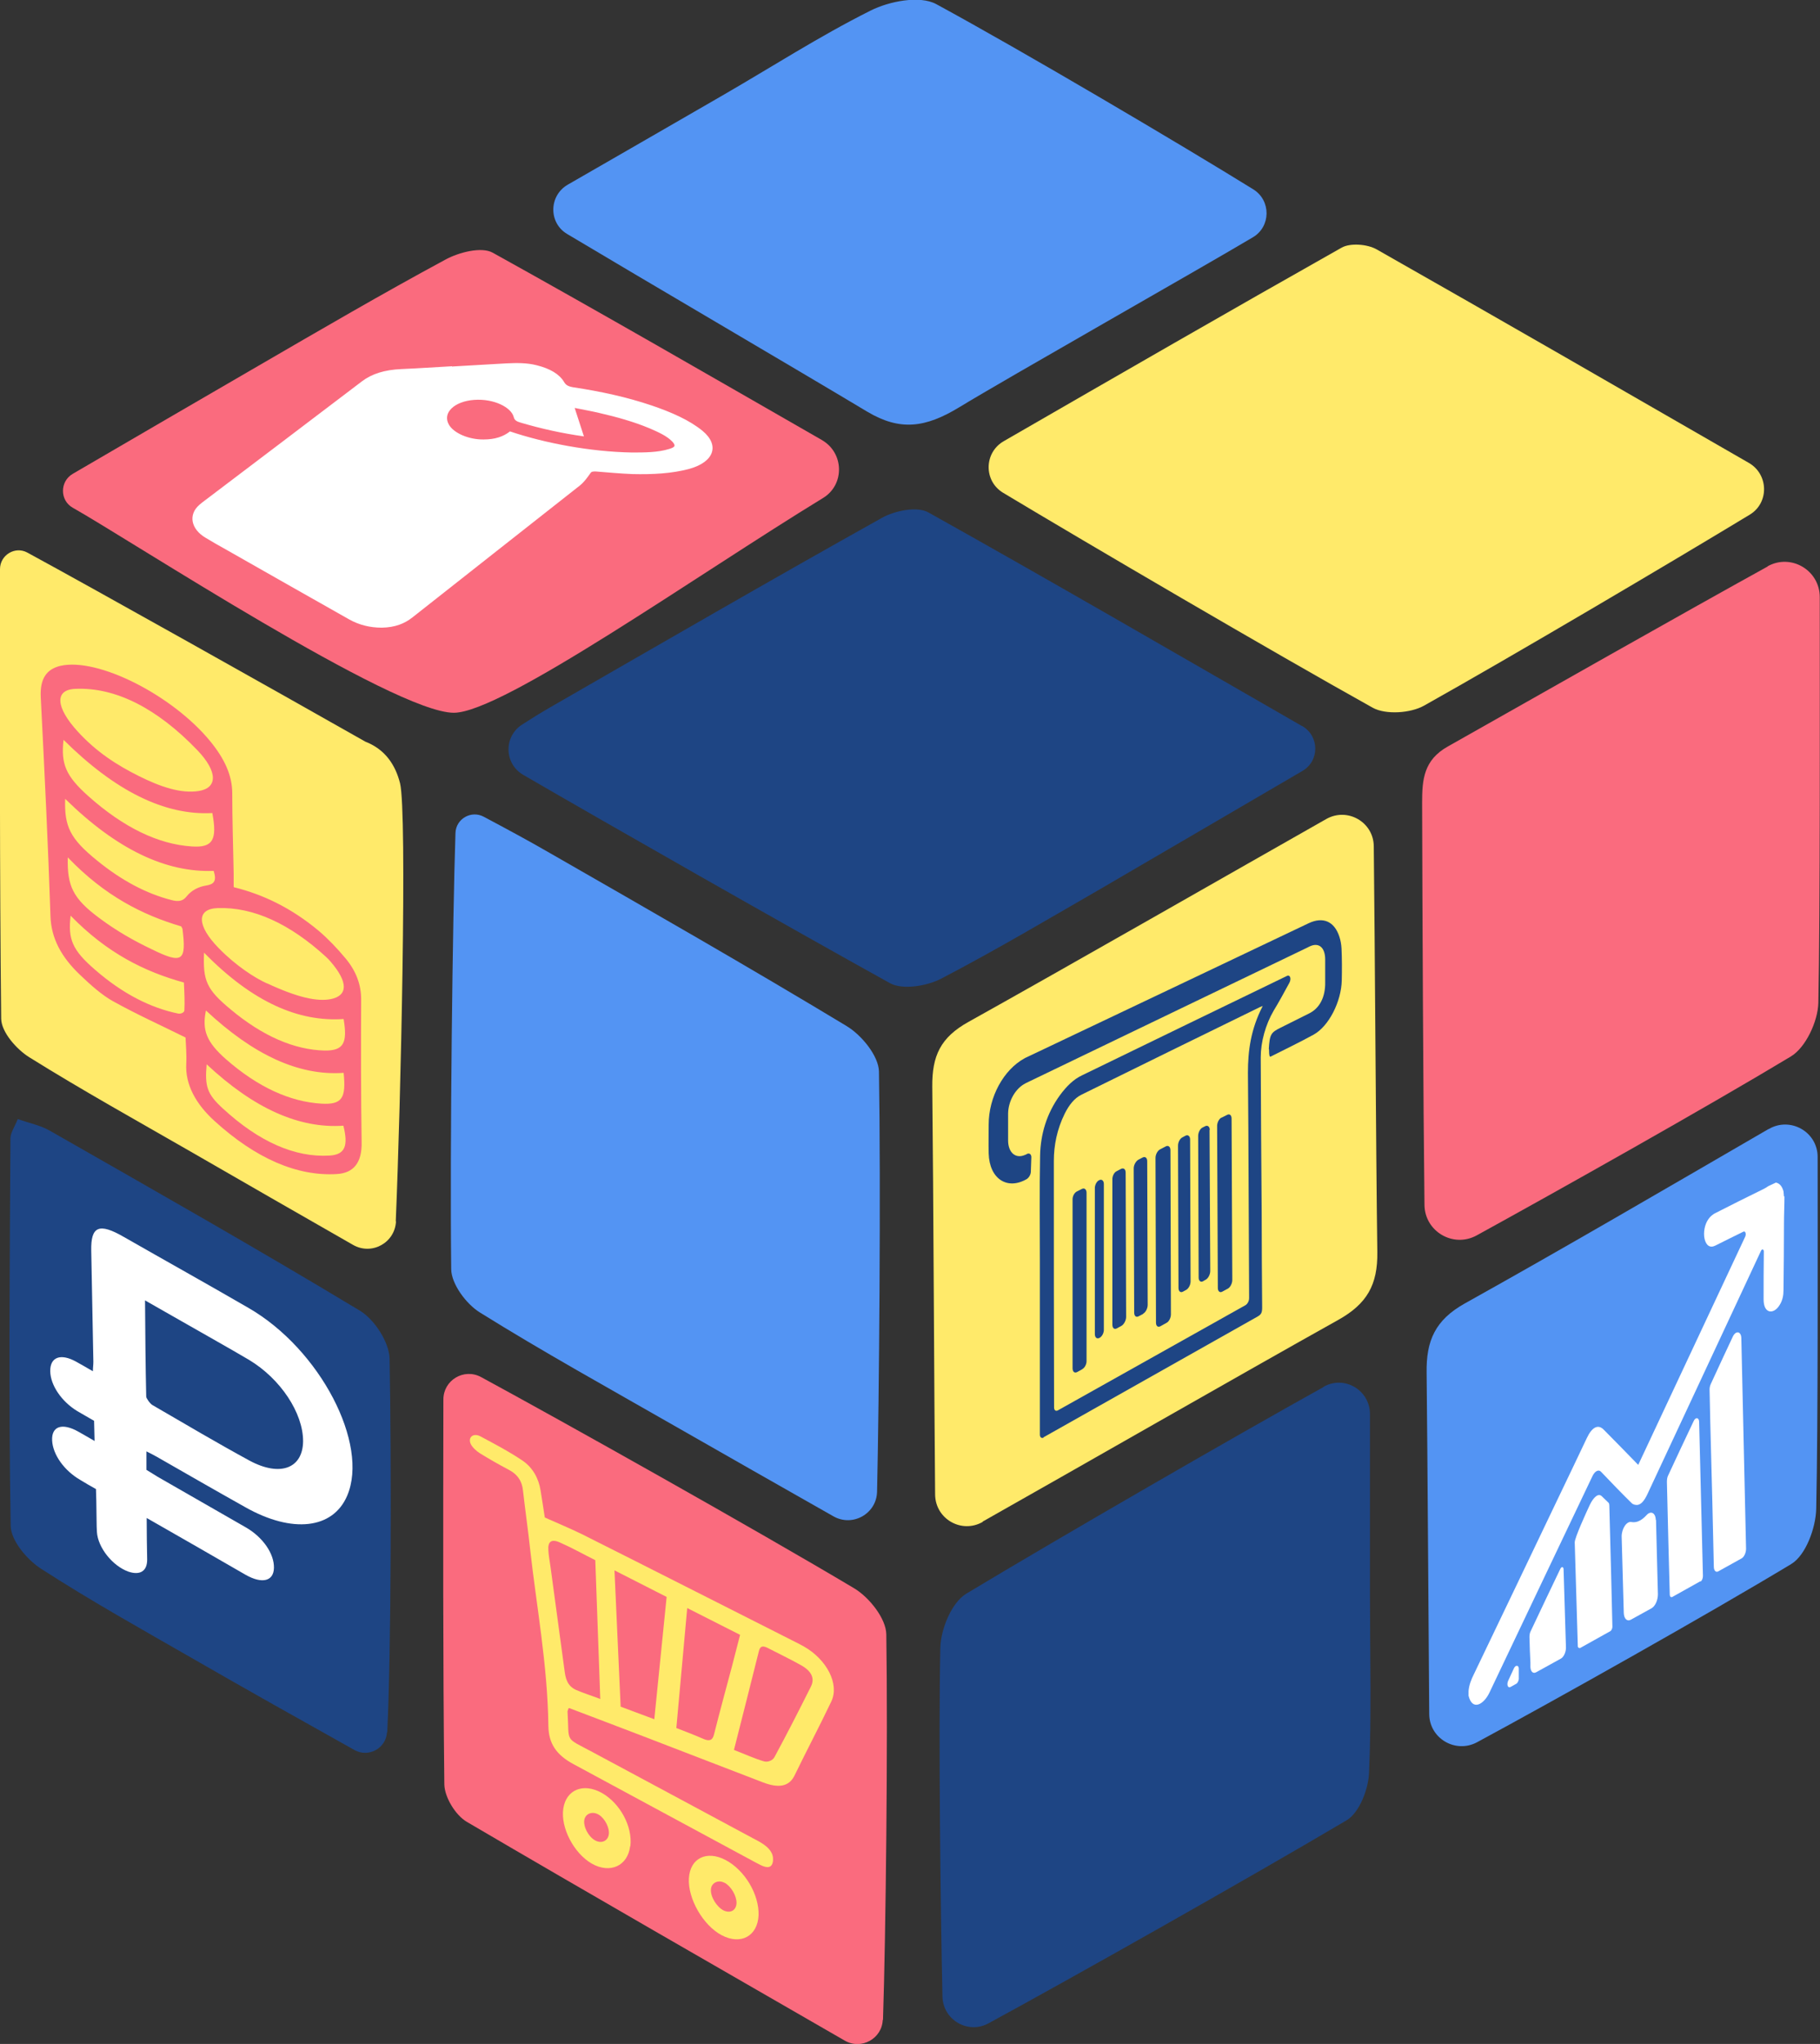
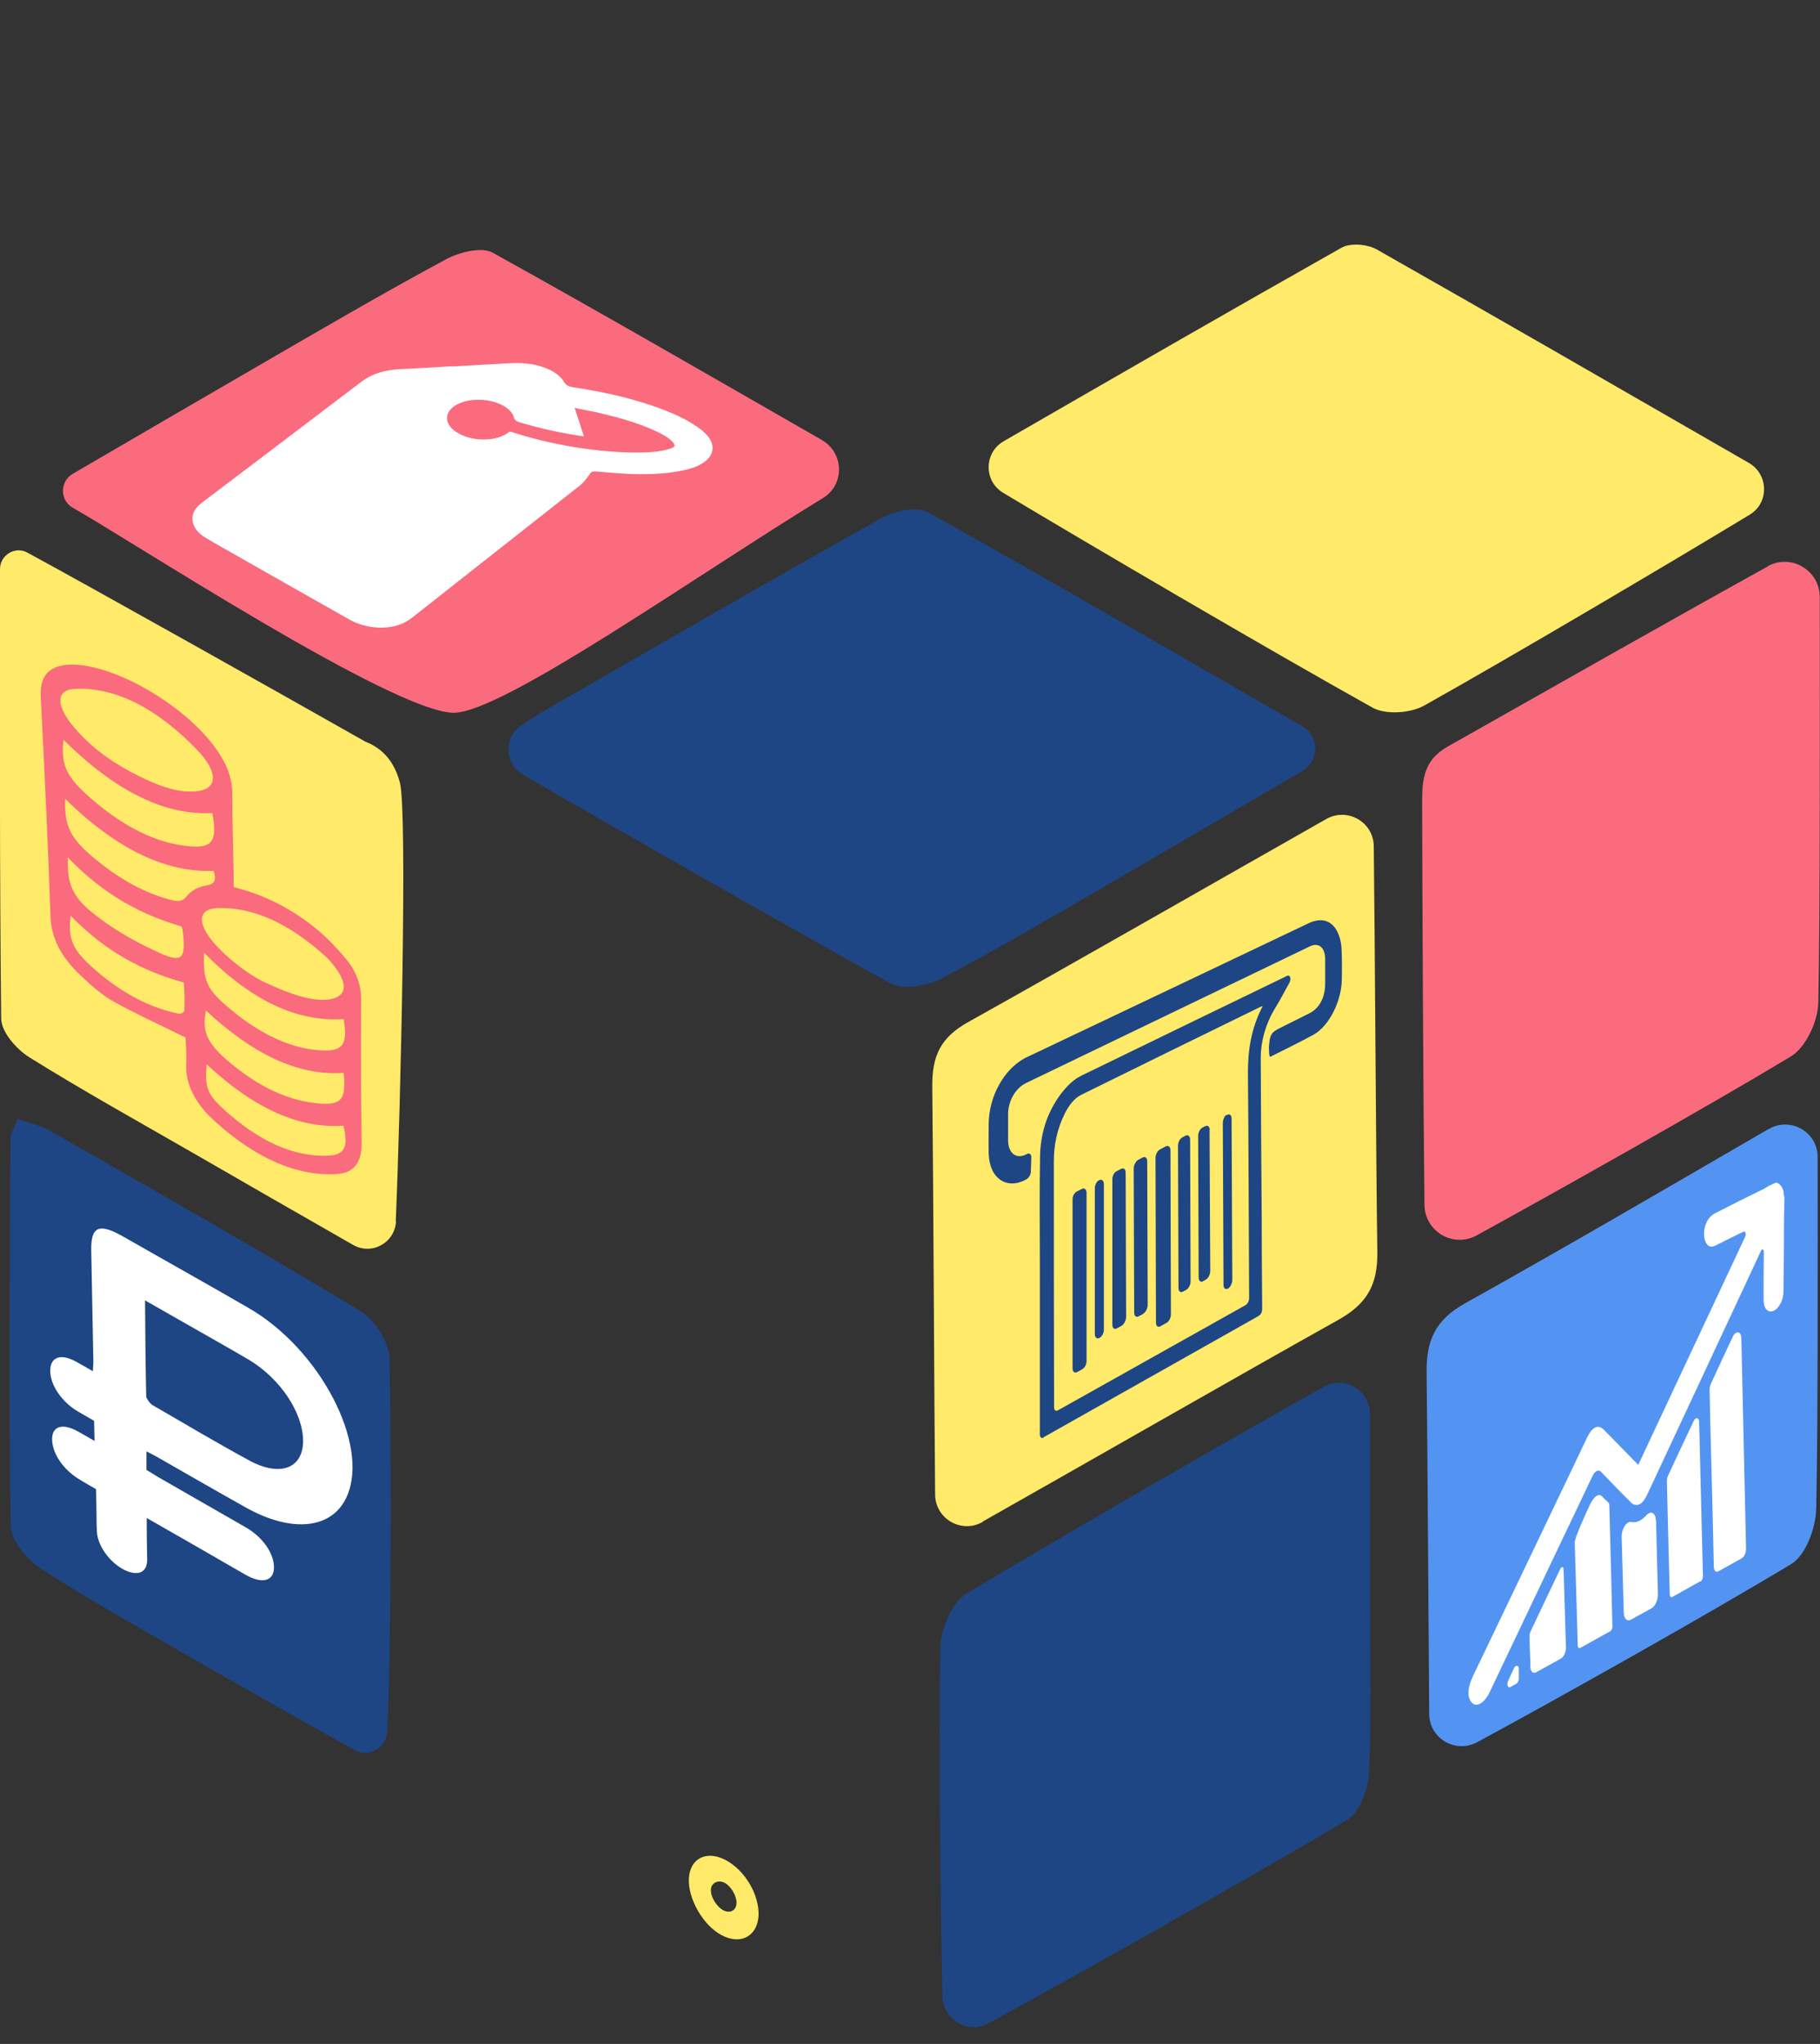
<svg xmlns="http://www.w3.org/2000/svg" id="_лой_1" viewBox="0 0 76.8 86.23">
  <rect x="0" y="0" width="76.8" height="86.23" fill="#333333" stroke="none" />
  <defs>
    <style>.cls-1{fill:#fff;}.cls-2{fill:#5394f3;}.cls-3{fill:#ffea6a;}.cls-4{fill:#fa6b7e;}.cls-5{fill:#1e4584;}</style>
  </defs>
  <path class="cls-3" d="M41.46,64.21c-.89,.5-1.99-.13-2-1.16-.04-4.12-.07-12.75-.12-17.21-.01-1.29,.34-2.07,1.53-2.73,3.95-2.2,11.5-6.52,15.1-8.56,.89-.5,1.99,.13,2,1.15,.05,4.13,.09,12.75,.15,17.12,.02,1.39-.44,2.19-1.66,2.87-3.94,2.2-11.41,6.48-14.99,8.5Z" />
-   <path class="cls-2" d="M37.01,62.93c-.02,.93-1.03,1.5-1.84,1.04-2.29-1.3-4.51-2.56-6.73-3.83-2.74-1.57-5.51-3.1-8.19-4.77-.58-.36-1.2-1.2-1.21-1.82-.06-5.2,.06-14.91,.18-18.41,.02-.6,.67-.97,1.2-.68,.94,.5,1.87,1,2.77,1.52,4.2,2.41,8.4,4.81,12.54,7.31,.63,.38,1.35,1.26,1.36,1.92,.08,4.84,.01,13.73-.08,17.73Z" />
  <path class="cls-5" d="M54.95,30.63c.73,.42,.74,1.48,0,1.9-2.93,1.71-5.66,3.31-8.39,4.9-2.27,1.31-4.53,2.65-6.85,3.86-.6,.31-1.62,.48-2.15,.19-4.28-2.37-12.02-6.78-15.48-8.79-.81-.47-.83-1.62-.05-2.12,.4-.26,.79-.5,1.17-.72,4.66-2.68,9.32-5.38,14.01-8,.55-.31,1.5-.5,1.97-.23,5.17,2.89,10.3,5.87,15.76,9.01Z" />
-   <path class="cls-4" d="M37.25,85.21c-.03,.8-.91,1.28-1.6,.88-5.41-3.12-10.7-6.15-15.95-9.23-.48-.28-.94-1.04-.95-1.58-.06-5.35-.05-10.69-.04-16.24,0-.81,.86-1.33,1.58-.95,3.45,1.87,11.6,6.44,15.76,8.92,.63,.38,1.34,1.27,1.35,1.94,.07,4.47-.02,12.67-.14,16.27Z" />
  <path class="cls-3" d="M16.71,51.52c-.04,.91-1.02,1.45-1.81,1-2.36-1.35-4.61-2.64-6.86-3.94-2.28-1.31-4.58-2.59-6.81-3.98-.54-.34-1.17-1.06-1.18-1.62C-.02,36.73,0,30.48,0,24.01c0-.59,.63-.98,1.15-.7,2.91,1.58,10.46,5.82,14.27,7.98,.85,.33,1.27,1,1.46,1.75,.31,1.23,.03,13.56-.18,18.49Z" />
  <path class="cls-4" d="M74.59,23.89c.99-.55,2.2,.17,2.2,1.3,0,4.43,.02,13.21-.06,17.12-.02,.78-.53,1.88-1.16,2.26-3.5,2.11-9.91,5.71-13.26,7.55-.99,.54-2.19-.17-2.2-1.29-.05-4.17-.09-12.6-.1-16.97,0-.98,.07-1.8,1.09-2.37,3.59-2.03,10.08-5.71,13.49-7.59Z" />
  <path class="cls-3" d="M42.33,20.79c-.83-.5-.81-1.7,.03-2.18,4.82-2.78,9.52-5.49,14.25-8.16,.37-.21,1.09-.15,1.48,.07,5.2,2.95,10.38,5.94,15.71,9.01,.83,.48,.86,1.68,.04,2.18-3.25,1.97-10.07,6-13.75,8.06-.57,.32-1.61,.39-2.16,.09-4.27-2.38-12.07-6.95-15.6-9.07Z" />
  <path class="cls-4" d="M34.69,18.57c.93,.54,.96,1.88,.04,2.44-5.28,3.22-13.52,9.06-15.58,9.06-2.52,0-13.63-7.27-16.08-8.65-.55-.31-.55-1.11,0-1.43,2.69-1.57,5.25-3.06,7.82-4.55,2.62-1.52,5.24-3.05,7.91-4.49,.57-.31,1.52-.55,1.99-.29,4.58,2.54,9.11,5.16,13.92,7.92Z" />
  <path class="cls-5" d="M55.86,58.5c.88-.49,1.95,.15,1.95,1.16,0,2.65,0,5.21,0,7.68,0,2.49,.07,4.98-.04,7.46-.03,.69-.41,1.67-.94,1.99-4.14,2.45-11.64,6.68-15.12,8.57-.86,.47-1.91-.14-1.94-1.12-.08-3.6-.17-10.92-.09-14.73,.02-.79,.48-1.91,1.1-2.28,4.02-2.42,11.51-6.74,15.08-8.72Z" />
  <path class="cls-2" d="M74.64,47.63c.91-.53,2.06,.12,2.06,1.18,0,3.89,.02,11.28-.06,14.85-.02,.8-.44,1.95-1.05,2.32-3.51,2.12-9.98,5.75-13.26,7.52-.91,.49-2.02-.16-2.02-1.2-.03-3.64-.07-10.75-.11-14.39-.02-1.35,.36-2.22,1.61-2.92,4.18-2.33,8.32-4.75,12.82-7.36Z" />
-   <path class="cls-2" d="M23.93,9.87c-.79-.47-.77-1.62,.03-2.08,2.29-1.32,4.38-2.52,6.47-3.73,2.1-1.21,4.14-2.53,6.3-3.61,.79-.4,2.08-.65,2.77-.28,3.65,1.98,10.32,5.92,13.39,7.82,.75,.47,.74,1.57-.02,2.02-2.39,1.42-10.37,5.94-12.39,7.17-1.43,.87-2.5,1.01-3.88,.19-3.22-1.93-9.56-5.64-12.67-7.5Z" />
  <path class="cls-5" d="M16.33,73.08c-.04,.68-.78,1.08-1.37,.75-2.36-1.32-4.59-2.57-6.81-3.85-2.16-1.24-4.33-2.45-6.42-3.8-.59-.38-1.27-1.19-1.28-1.81-.09-5.44-.04-10.89-.01-16.34,0-.24,.17-.47,.31-.82,.51,.18,.97,.27,1.35,.49,4.38,2.5,8.77,4.99,13.08,7.59,.62,.37,1.24,1.33,1.26,2.02,.08,4.29,.07,12.47-.1,15.77Z" />
  <path class="cls-1" d="M19.11,15.46c.75-.04,1.5-.09,2.25-.13,.43-.02,.86-.03,1.29,.08,.56,.14,.95,.37,1.15,.7,.07,.12,.15,.19,.4,.23,1.13,.17,2.25,.41,3.31,.77,.82,.28,1.58,.61,2.14,1.07,.73,.61,.48,1.31-.56,1.6-.74,.2-1.56,.24-2.4,.22-.52-.02-1.04-.07-1.55-.11-.13,0-.18,0-.23,.08-.13,.18-.26,.37-.45,.52-2.32,1.83-4.68,3.68-7.06,5.56-.33,.26-.73,.42-1.29,.43-.51,0-.96-.12-1.36-.34-1.8-1.02-3.54-2-5.22-2.96-.29-.16-.57-.32-.85-.49-.63-.37-.74-.98-.27-1.39,.04-.03,.08-.07,.12-.1,2.27-1.72,4.52-3.42,6.74-5.11,.42-.32,.96-.49,1.67-.52,.71-.03,1.43-.08,2.15-.12v.03Zm2.41,2.74c1.45,.49,3.39,.86,5.14,.89,.55,0,1.1,0,1.58-.15,.26-.08,.28-.14,.13-.31-.23-.24-.59-.4-.96-.56-.67-.28-1.39-.48-2.13-.65-.34-.08-.69-.14-1.03-.21l.39,1.2c-.94-.13-1.82-.33-2.67-.58-.18-.05-.26-.11-.29-.23-.1-.41-.83-.79-1.67-.73-.83,.06-1.35,.54-1.07,1.04,.2,.36,.84,.64,1.47,.63,.48,0,.83-.12,1.11-.34Z" />
  <g>
-     <path class="cls-3" d="M23.99,72.07c-.03,.1-.05,.13-.04,.16,.08,1.32-.15,1.04,1.06,1.69,2.21,1.19,4.46,2.39,6.74,3.62,.12,.06,.23,.12,.35,.19,.38,.23,.54,.46,.52,.76-.03,.33-.25,.33-.53,.19-.08-.04-.16-.08-.23-.12-2.59-1.4-5.14-2.77-7.65-4.13-.73-.39-1.06-.87-1.07-1.62-.03-2.56-.51-5.1-.77-7.46-.09-.83-.21-1.66-.3-2.46-.04-.4-.22-.69-.63-.9-.4-.21-.8-.44-1.19-.68-.14-.09-.31-.24-.38-.38-.14-.28,.09-.49,.39-.34,.6,.32,1.21,.64,1.79,1.03,.44,.3,.68,.76,.76,1.25,.06,.4,.13,.8,.18,1.15,.54,.24,1.04,.45,1.54,.69,2.91,1.46,5.88,2.97,8.91,4.5,.16,.08,.32,.16,.48,.25,.97,.55,1.51,1.59,1.16,2.32-.49,1.03-1.03,2.05-1.55,3.12-.24,.5-.71,.53-1.32,.3-1.71-.66-3.41-1.31-5.09-1.96-1.03-.39-2.06-.79-3.1-1.18Zm1.34-.4l-.21-5.85c-.54-.27-1-.53-1.48-.74-.37-.17-.53-.05-.5,.33,.01,.22,.06,.46,.09,.69,.19,1.41,.39,2.86,.59,4.36,.04,.33,.11,.66,.48,.83,.32,.14,.65,.24,1.04,.39Zm.6-5.41l.26,5.74,1.42,.53,.52-5.16-2.2-1.12Zm3.07,1.57l-.46,5.07c.41,.16,.78,.3,1.14,.46,.26,.11,.39,.06,.45-.19,.25-.99,.51-1.94,.76-2.88,.11-.43,.22-.86,.34-1.32l-2.23-1.13Zm1.96,5.99c.49,.19,.9,.38,1.29,.49,.17,.04,.36-.05,.43-.18,.54-1,1.05-2,1.54-2.98,.17-.34,.03-.65-.42-.9-.46-.26-.93-.48-1.39-.72-.25-.13-.34-.07-.39,.14-.33,1.32-.67,2.67-1.05,4.16Z" />
-     <path class="cls-3" d="M26.59,77.89c-.1,.83-.85,1.17-1.62,.73-.76-.44-1.32-1.52-1.2-2.32,.12-.8,.84-1.09,1.61-.67,.78,.43,1.32,1.42,1.22,2.26Zm-.9-.5c.04-.27-.16-.67-.42-.83-.26-.16-.55-.06-.61,.2-.06,.28,.16,.72,.45,.88,.27,.15,.54,.03,.58-.25Z" />
    <path class="cls-3" d="M32.01,80.8c-.04,.88-.75,1.27-1.56,.84-.79-.42-1.43-1.55-1.38-2.4,.05-.85,.75-1.19,1.55-.77,.81,.43,1.42,1.45,1.39,2.34Zm-1.44-1.37c-.26-.14-.55,0-.57,.27-.03,.31,.24,.75,.54,.9,.29,.13,.53-.01,.54-.32,0-.31-.23-.7-.5-.85Z" />
  </g>
  <path class="cls-1" d="M3.99,60.77l-.02-.83c-.25-.15-.48-.27-.71-.41-.66-.4-1.13-1.09-1.14-1.68-.01-.6,.44-.77,1.1-.4,.22,.12,.44,.25,.7,.4,0-.14,.02-.27,.02-.4-.03-1.54-.06-3.11-.09-4.69-.02-1.03,.33-1.18,1.37-.58,1.75,1,3.51,1.98,5.27,3,3.03,1.75,5.09,5.75,4.16,7.92-.6,1.41-2.32,1.6-4.29,.49-1.25-.7-2.5-1.42-3.74-2.13-.14-.08-.28-.15-.44-.23v.78c.17,.1,.32,.2,.47,.29,1.24,.71,2.48,1.42,3.73,2.14,.71,.41,1.19,1.1,1.18,1.7-.01,.57-.5,.69-1.19,.3-1.37-.79-2.74-1.58-4.18-2.4,0,.61,.01,1.19,.02,1.76,0,.49-.31,.67-.8,.5-.66-.24-1.28-1.01-1.32-1.67-.02-.3-.01-.59-.02-.88,0-.29-.01-.59-.02-.93-.25-.14-.46-.26-.67-.39-.67-.39-1.15-1.06-1.18-1.66-.03-.6,.42-.76,1.11-.37,.22,.12,.43,.25,.68,.39Zm2.13-5.91c.01,1.41,.02,2.74,.05,4.06,0,.07,.17,.31,.27,.36,1.36,.79,2.73,1.6,4.09,2.34,1.3,.7,2.25,.32,2.26-.82,0-1.19-.95-2.63-2.28-3.43-.46-.27-.91-.53-1.37-.79-.99-.56-1.98-1.13-3.02-1.72Z" />
  <g>
    <path class="cls-5" d="M44.04,60.65c-.09,.04-.16-.01-.16-.13v-.08c0-2.43,0-4.85,0-7.26,0-1.48-.02-2.95,.01-4.44,.02-.88,.27-1.76,.84-2.54,.28-.38,.58-.67,.92-.83,2.98-1.45,5.87-2.85,8.66-4.2,.13-.06,.19,.12,.1,.29-.2,.37-.48,.88-.66,1.17-.35,.6-.55,1.33-.55,1.98,.01,2.18,.02,4.36,.04,6.55,0,1.33,.01,2.67,.02,4,0,.2-.03,.29-.19,.38-2.89,1.63-5.89,3.32-8.99,5.07-.02,.01-.04,.02-.05,.03Zm9.24-18.21c-.07,.03-.09,.04-.12,.05-2.44,1.19-4.94,2.42-7.52,3.69-.29,.14-.52,.42-.71,.8-.33,.67-.46,1.34-.46,2,0,3.44,0,6.9,.01,10.36v.04c0,.11,.07,.17,.16,.12l7.92-4.44c.08-.05,.15-.17,.15-.29v-.1c-.02-3.15-.02-6.29-.05-9.41,0-.93,.12-1.84,.62-2.81Z" />
    <path class="cls-5" d="M53.54,44.26c.04-.62,.08-.7,.51-.91,.4-.2,.8-.4,1.2-.6,.44-.22,.68-.69,.67-1.31,0-.32,0-.64,0-.96,0-.48-.24-.71-.59-.58-.06,.02-.11,.05-.17,.08-3.75,1.8-7.66,3.69-11.76,5.66-.07,.03-.14,.07-.21,.11-.37,.23-.64,.72-.65,1.22,0,.38,0,.76,0,1.14,0,.52,.32,.79,.72,.61,.03-.01,.05-.02,.08-.04,.1-.05,.19,.02,.18,.16l-.02,.58c0,.13-.08,.26-.17,.32-.82,.48-1.58,0-1.61-1.08-.01-.4,0-.81,0-1.22,0-1.16,.63-2.31,1.51-2.79,.03-.02,.06-.03,.1-.05,4.15-1.97,8.11-3.85,11.89-5.65,.61-.29,1.09-.08,1.3,.57,.05,.15,.08,.32,.09,.5,.02,.44,.02,.89,.01,1.34-.02,.9-.55,1.94-1.19,2.29-.6,.33-1.21,.62-1.82,.93-.02,0-.06,0-.06-.32Z" />
    <path class="cls-5" d="M49.22,55.81l-.25,.14c-.11,.06-.19-.01-.19-.15l-.02-6.95c0-.14,.08-.3,.19-.36l.25-.13c.1-.05,.19,.02,.19,.16l.02,6.93c0,.14-.08,.31-.19,.36Z" />
-     <path class="cls-5" d="M51.55,47.15l.24-.12c.1-.05,.18,.02,.18,.16l.03,6.81c0,.14-.08,.3-.18,.36l-.24,.13c-.1,.06-.19-.01-.19-.15l-.03-6.84c0-.14,.08-.3,.18-.35Z" />
+     <path class="cls-5" d="M51.55,47.15l.24-.12c.1-.05,.18,.02,.18,.16l.03,6.81c0,.14-.08,.3-.18,.36c-.1,.06-.19-.01-.19-.15l-.03-6.84c0-.14,.08-.3,.18-.35Z" />
    <path class="cls-5" d="M45.66,57.77l-.2,.11c-.11,.06-.2,0-.2-.16v-7.1c-.01-.15,.08-.31,.19-.36l.2-.1c.11-.06,.2,.02,.2,.16v7.07c.01,.15-.07,.31-.18,.37Z" />
    <path class="cls-5" d="M47.12,49.41l.19-.1c.11-.05,.19,.02,.19,.16l.02,6.09c0,.14-.09,.31-.19,.37l-.2,.11c-.11,.06-.19-.01-.19-.16v-6.11c-.01-.14,.07-.31,.18-.36Z" />
    <path class="cls-5" d="M48.24,55.43l-.19,.1c-.11,.06-.19-.01-.19-.16l-.02-6.08c0-.14,.09-.3,.19-.36l.19-.1c.11-.05,.19,.02,.19,.16l.02,6.06c0,.14-.08,.31-.19,.37Z" />
    <path class="cls-5" d="M49.9,47.98l.13-.07c.1-.05,.19,.02,.19,.16l.02,5.99c0,.14-.08,.3-.19,.36l-.13,.07c-.1,.06-.19-.01-.19-.15l-.02-6.01c0-.14,.08-.3,.19-.35Z" />
    <path class="cls-5" d="M51.04,47.66l.03,5.96c0,.14-.08,.3-.18,.36l-.12,.07c-.1,.06-.19-.01-.19-.15l-.02-5.98c0-.14,.08-.3,.18-.35l.12-.06c.1-.05,.19,.02,.19,.16Z" />
    <path class="cls-5" d="M46.38,49.79h0c.11-.06,.2,.02,.2,.16v6.12c.01,.15-.07,.31-.18,.37h0c-.11,.06-.2-.01-.2-.16v-6.13c-.01-.14,.07-.31,.18-.36Z" />
  </g>
  <g>
    <path class="cls-1" d="M75.3,50.47c0,.38-.02,.75-.02,1.13,0,.95-.01,1.89-.02,2.83,0,.22-.04,.43-.16,.62-.13,.22-.32,.32-.47,.26-.14-.06-.21-.24-.21-.5,0-.48,0-1.5,.01-2.01,0-.1-.08-.12-.12-.03-.46,.99-2.13,4.56-3.02,6.47-.59,1.26-1.18,2.53-1.78,3.81-.12,.25-.25,.42-.42,.44-.08,0-.17-.01-.24-.08-.32-.31-.97-.98-1.29-1.32-.1-.11-.26-.03-.36,.18-.67,1.4-3.07,6.45-4.35,9.14-.24,.5-.72,.78-.88,.13v-.2c.02-.25,.11-.48,.22-.7,1.18-2.46,2.35-4.9,3.5-7.31,.43-.89,.85-1.78,1.27-2.66,.22-.47,.48-.6,.72-.35,.49,.49,.97,.99,1.45,1.48l4.51-9.62c.06-.12,.01-.26-.07-.22-.31,.15-.87,.43-1.19,.59-.22,.11-.38,0-.45-.28-.06-.27,0-.62,.17-.85,.07-.1,.17-.18,.26-.23,.7-.36,1.39-.7,2.08-1.04,.06-.03,.12-.07,.18-.11l.32-.15c.15,.03,.26,.15,.32,.37l.02,.22Z" />
    <path class="cls-1" d="M73.48,56.45l.2,8.89c0,.16-.08,.34-.18,.4l-.99,.55c-.1,.06-.19-.03-.19-.19-.02-1.01-.1-4.33-.15-6.09-.01-.46-.02-.92-.03-1.39,0-.08,.02-.17,.06-.25,.24-.53,.64-1.38,.92-1.98,.13-.27,.35-.23,.36,.06Z" />
    <path class="cls-1" d="M71.75,66.71l-1.18,.66c-.06,.03-.11-.01-.11-.11-.02-.7-.09-3.36-.12-4.74,0-.08,.01-.2,.05-.27,.29-.63,.79-1.69,1.08-2.3,.08-.18,.23-.15,.23,.04l.16,6.5c0,.09-.04,.2-.1,.23Z" />
    <path class="cls-1" d="M67.96,68.81l-1.29,.72s-.09,0-.09-.08c-.02-.6-.09-3.1-.13-4.38,0-.2,.48-1.25,.64-1.59,.15-.31,.35-.5,.5-.36,.1,.1,.2,.19,.29,.28,.02,.02,.03,.07,.03,.11,.04,1.54,.12,4.47,.13,5.12,0,.07-.04,.15-.08,.18Z" />
    <path class="cls-1" d="M69.88,64.12l.08,3.14c0,.24-.11,.5-.27,.59l-.87,.48c-.16,.09-.29-.04-.3-.28l-.09-3.23c0-.33,.21-.65,.41-.61,.21,.04,.42-.05,.64-.29,.18-.2,.38-.1,.39,.2Z" />
    <path class="cls-1" d="M65.98,66.22l.1,3.29c0,.19-.09,.39-.21,.46l-1.05,.58c-.13,.07-.23-.03-.24-.22v-.19c-.02-.36-.03-.71-.04-1.07,0-.07,.01-.17,.04-.23,.35-.74,.98-2.07,1.26-2.65,.05-.11,.14-.1,.14,.02Z" />
    <path class="cls-1" d="M64.09,70.4v.38c.01,.1-.04,.21-.1,.25l-.25,.14c-.11,.06-.17-.1-.1-.26l.24-.52c.07-.16,.21-.15,.21,.01Z" />
  </g>
  <path class="cls-4" d="M9.87,37.43c1.25,.31,2.43,.88,3.58,1.84,.4,.34,.78,.74,1.13,1.16,.46,.55,.66,1.13,.66,1.73-.01,2.02-.01,4.03,.02,6.02,.02,.86-.33,1.31-1.05,1.35-1.67,.1-3.41-.65-5.16-2.24-.78-.71-1.24-1.53-1.19-2.42,.02-.39-.02-.81-.03-1.1-1.05-.52-2.05-.97-3.06-1.53-.47-.26-.95-.69-1.39-1.11-.79-.75-1.22-1.54-1.25-2.48-.1-3-.25-6.08-.41-9.23-.04-.8,.25-1.19,.83-1.33,1.58-.36,4.73,1.24,6.32,3.18,.59,.72,.93,1.43,.93,2.19,0,1.12,.04,2.26,.06,3.38v.56Zm-4.01-4.69c.9,.45,1.77,.75,2.53,.63,.8-.13,.8-.82-.06-1.72-1.7-1.77-3.45-2.66-5.14-2.59-.9,.03-.84,.78,.08,1.79,.81,.89,1.69,1.44,2.59,1.89Zm5.4,8.74c1.31,.61,2.12,.78,2.7,.67,.73-.15,.73-.72,0-1.57-.06-.07-.13-.15-.2-.21-1.53-1.4-3.07-2.11-4.57-2.06-.92,.03-.88,.75,.04,1.69,.74,.76,1.55,1.27,2.04,1.49Zm-2.65-1.29c-.05,1.18,.1,1.55,1.13,2.4,1.34,1.12,2.68,1.7,3.96,1.73,.8,.01,.97-.32,.8-1.33-1.9,.13-3.84-.71-5.88-2.79Zm5.9,5.07c-1.92,.14-3.84-.78-5.82-2.63-.17,.83,.02,1.33,.85,2.06,1.35,1.18,2.7,1.79,4.02,1.87,.88,.05,1.05-.23,.94-1.31Zm-5.79-.36c-.08,.93,.01,1.25,.69,1.87,1.52,1.4,3.04,2.07,4.5,1.98,.66-.04,.79-.42,.58-1.26-1.86,.13-3.77-.72-5.77-2.59ZM2.68,31.22c-.11,1.01,.09,1.51,1.04,2.36,1.49,1.33,2.96,2.04,4.38,2.13,.89,.06,1.07-.29,.86-1.41-2.01,.11-4.1-.93-6.27-3.08Zm6.34,5.52c-2.02,.08-4.1-.91-6.27-3.04-.04,1.17,.21,1.68,1.33,2.59,1.05,.86,2.1,1.41,3.15,1.68,.3,.08,.49,.05,.65-.16,.19-.24,.49-.4,.81-.45,.32-.05,.47-.17,.33-.61Zm-6.04,1.89c-.12,1,.08,1.46,1.03,2.28,1.16,1.01,2.34,1.61,3.51,1.85,.11,.02,.25-.04,.26-.13,.02-.37,0-.77-.02-1.18-1.67-.46-3.25-1.25-4.77-2.81Zm4.66,.45c-1.62-.48-3.22-1.28-4.78-2.91-.03,1.2,.21,1.73,1.33,2.56,.72,.54,1.48,.97,2.22,1.32,1.3,.64,1.46,.49,1.29-.87,0-.01-.02-.03-.06-.11Z" />
</svg>